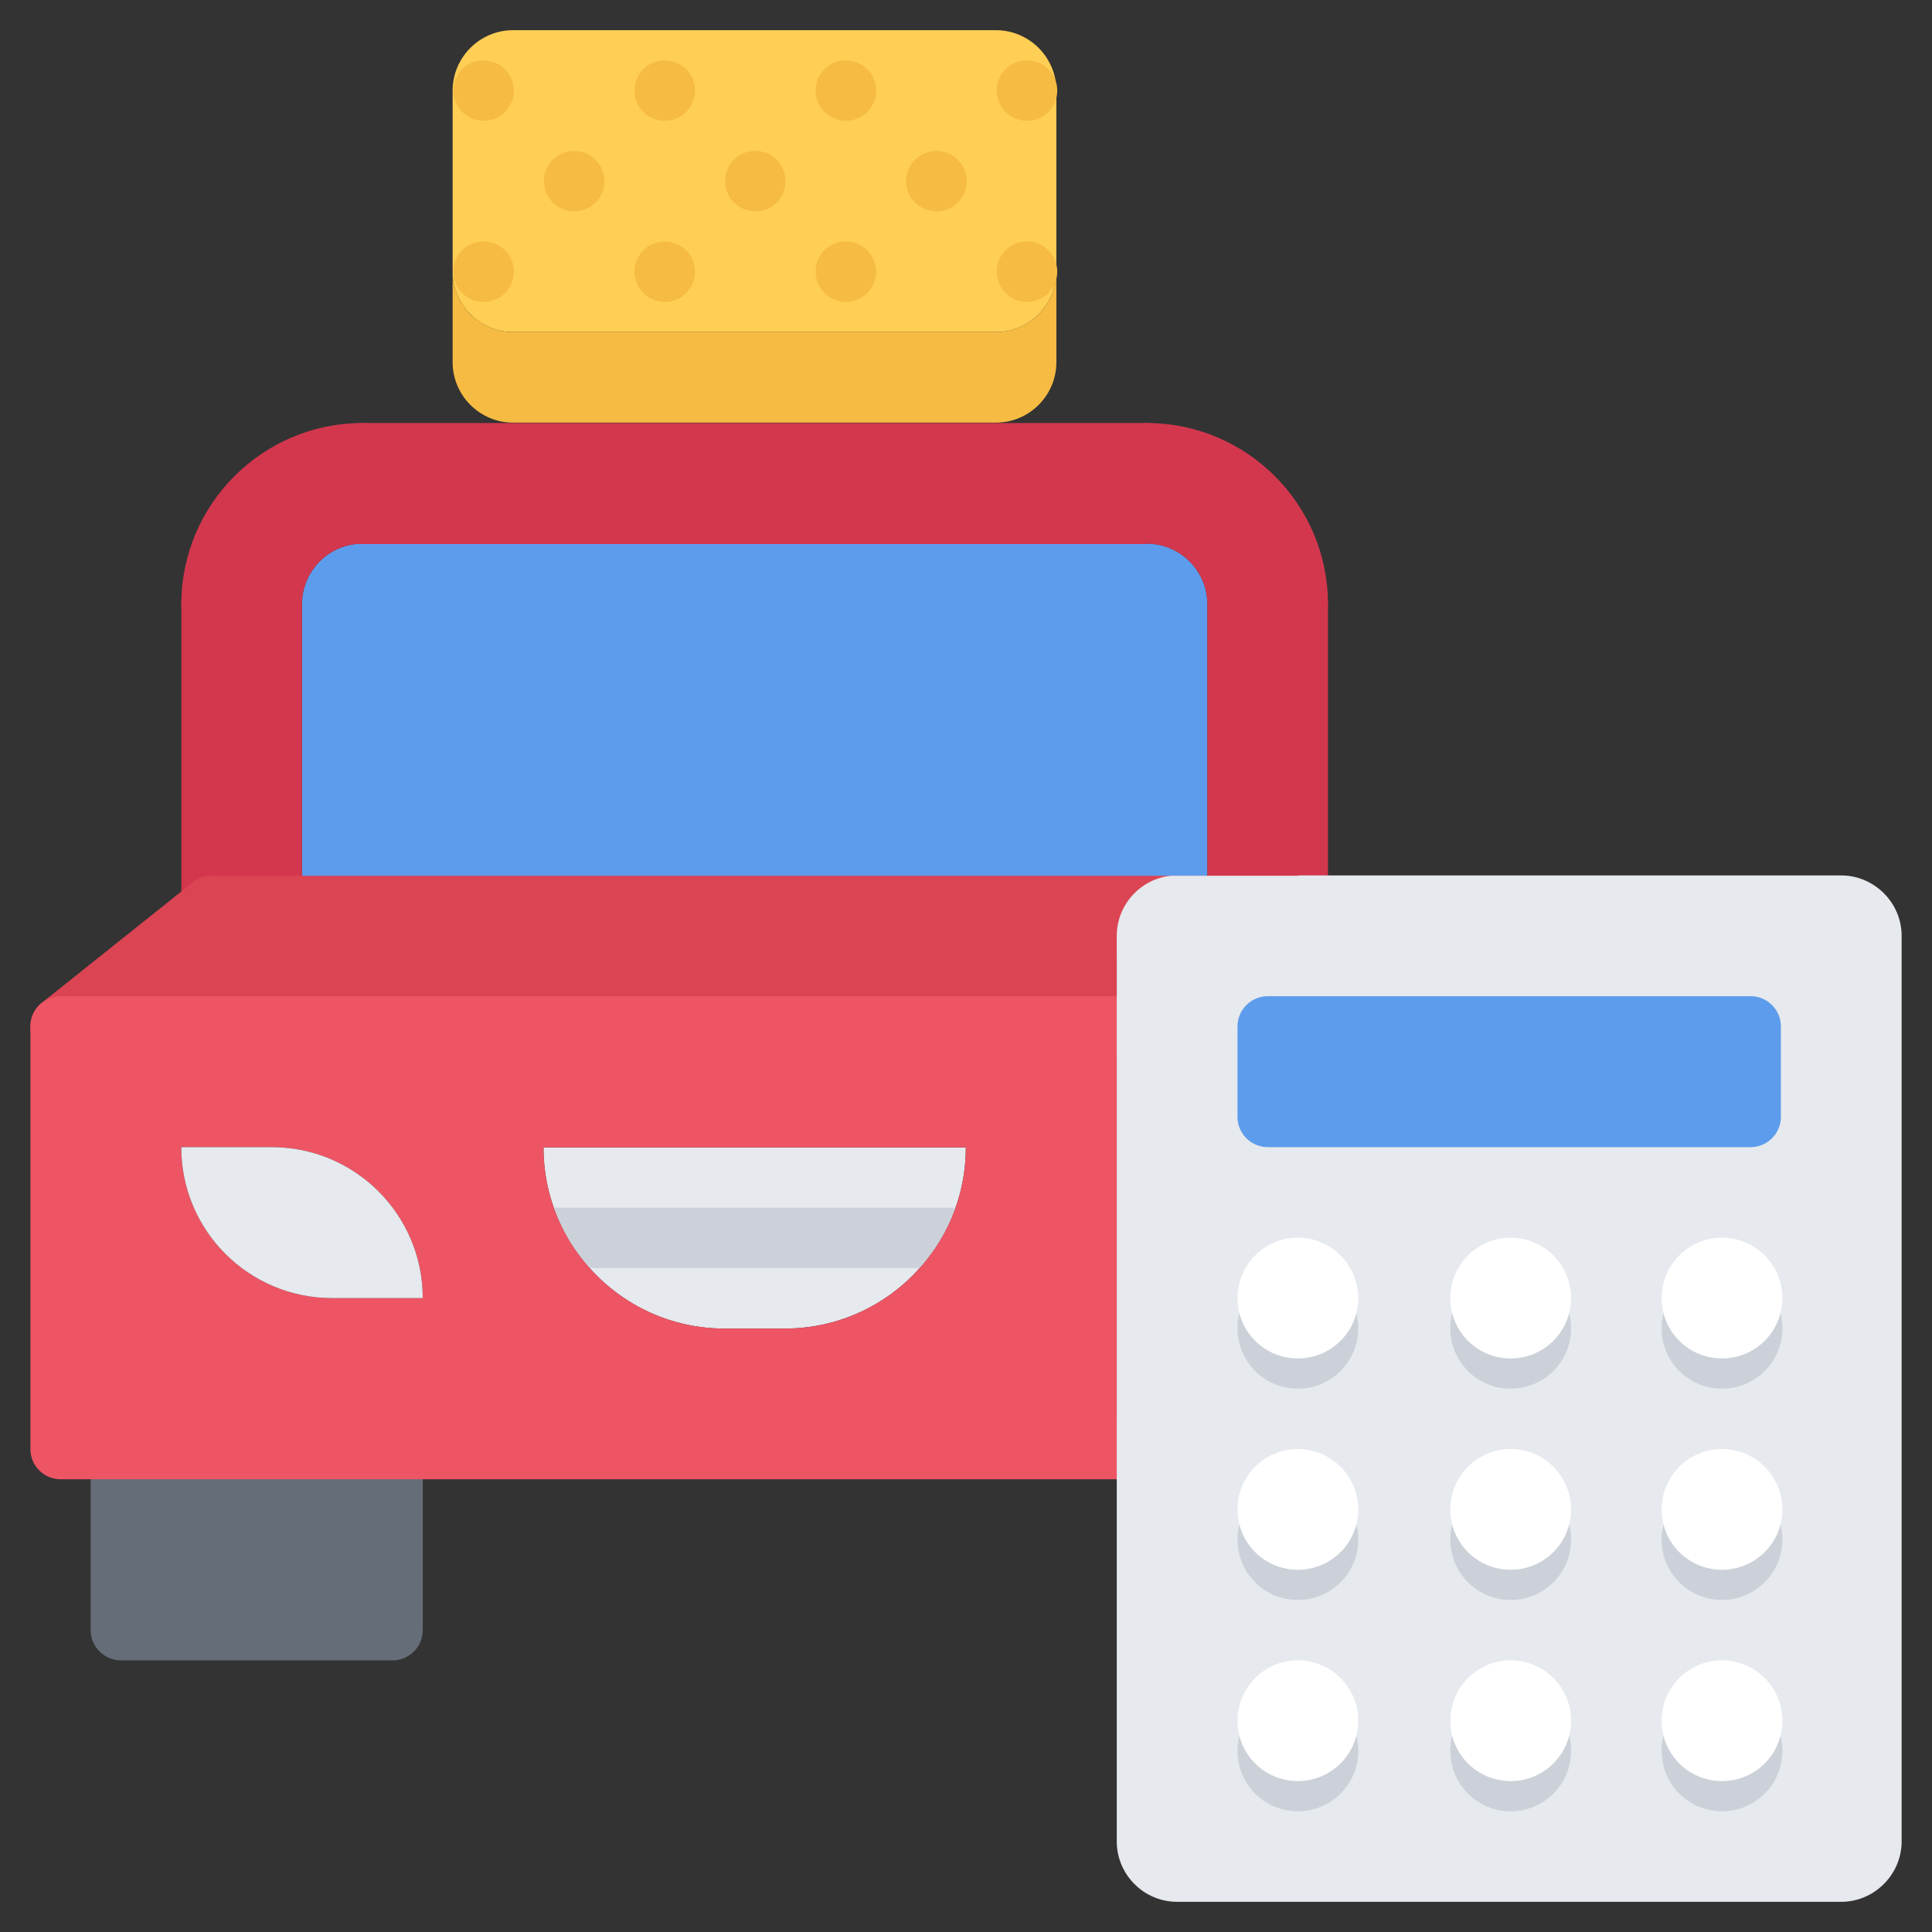
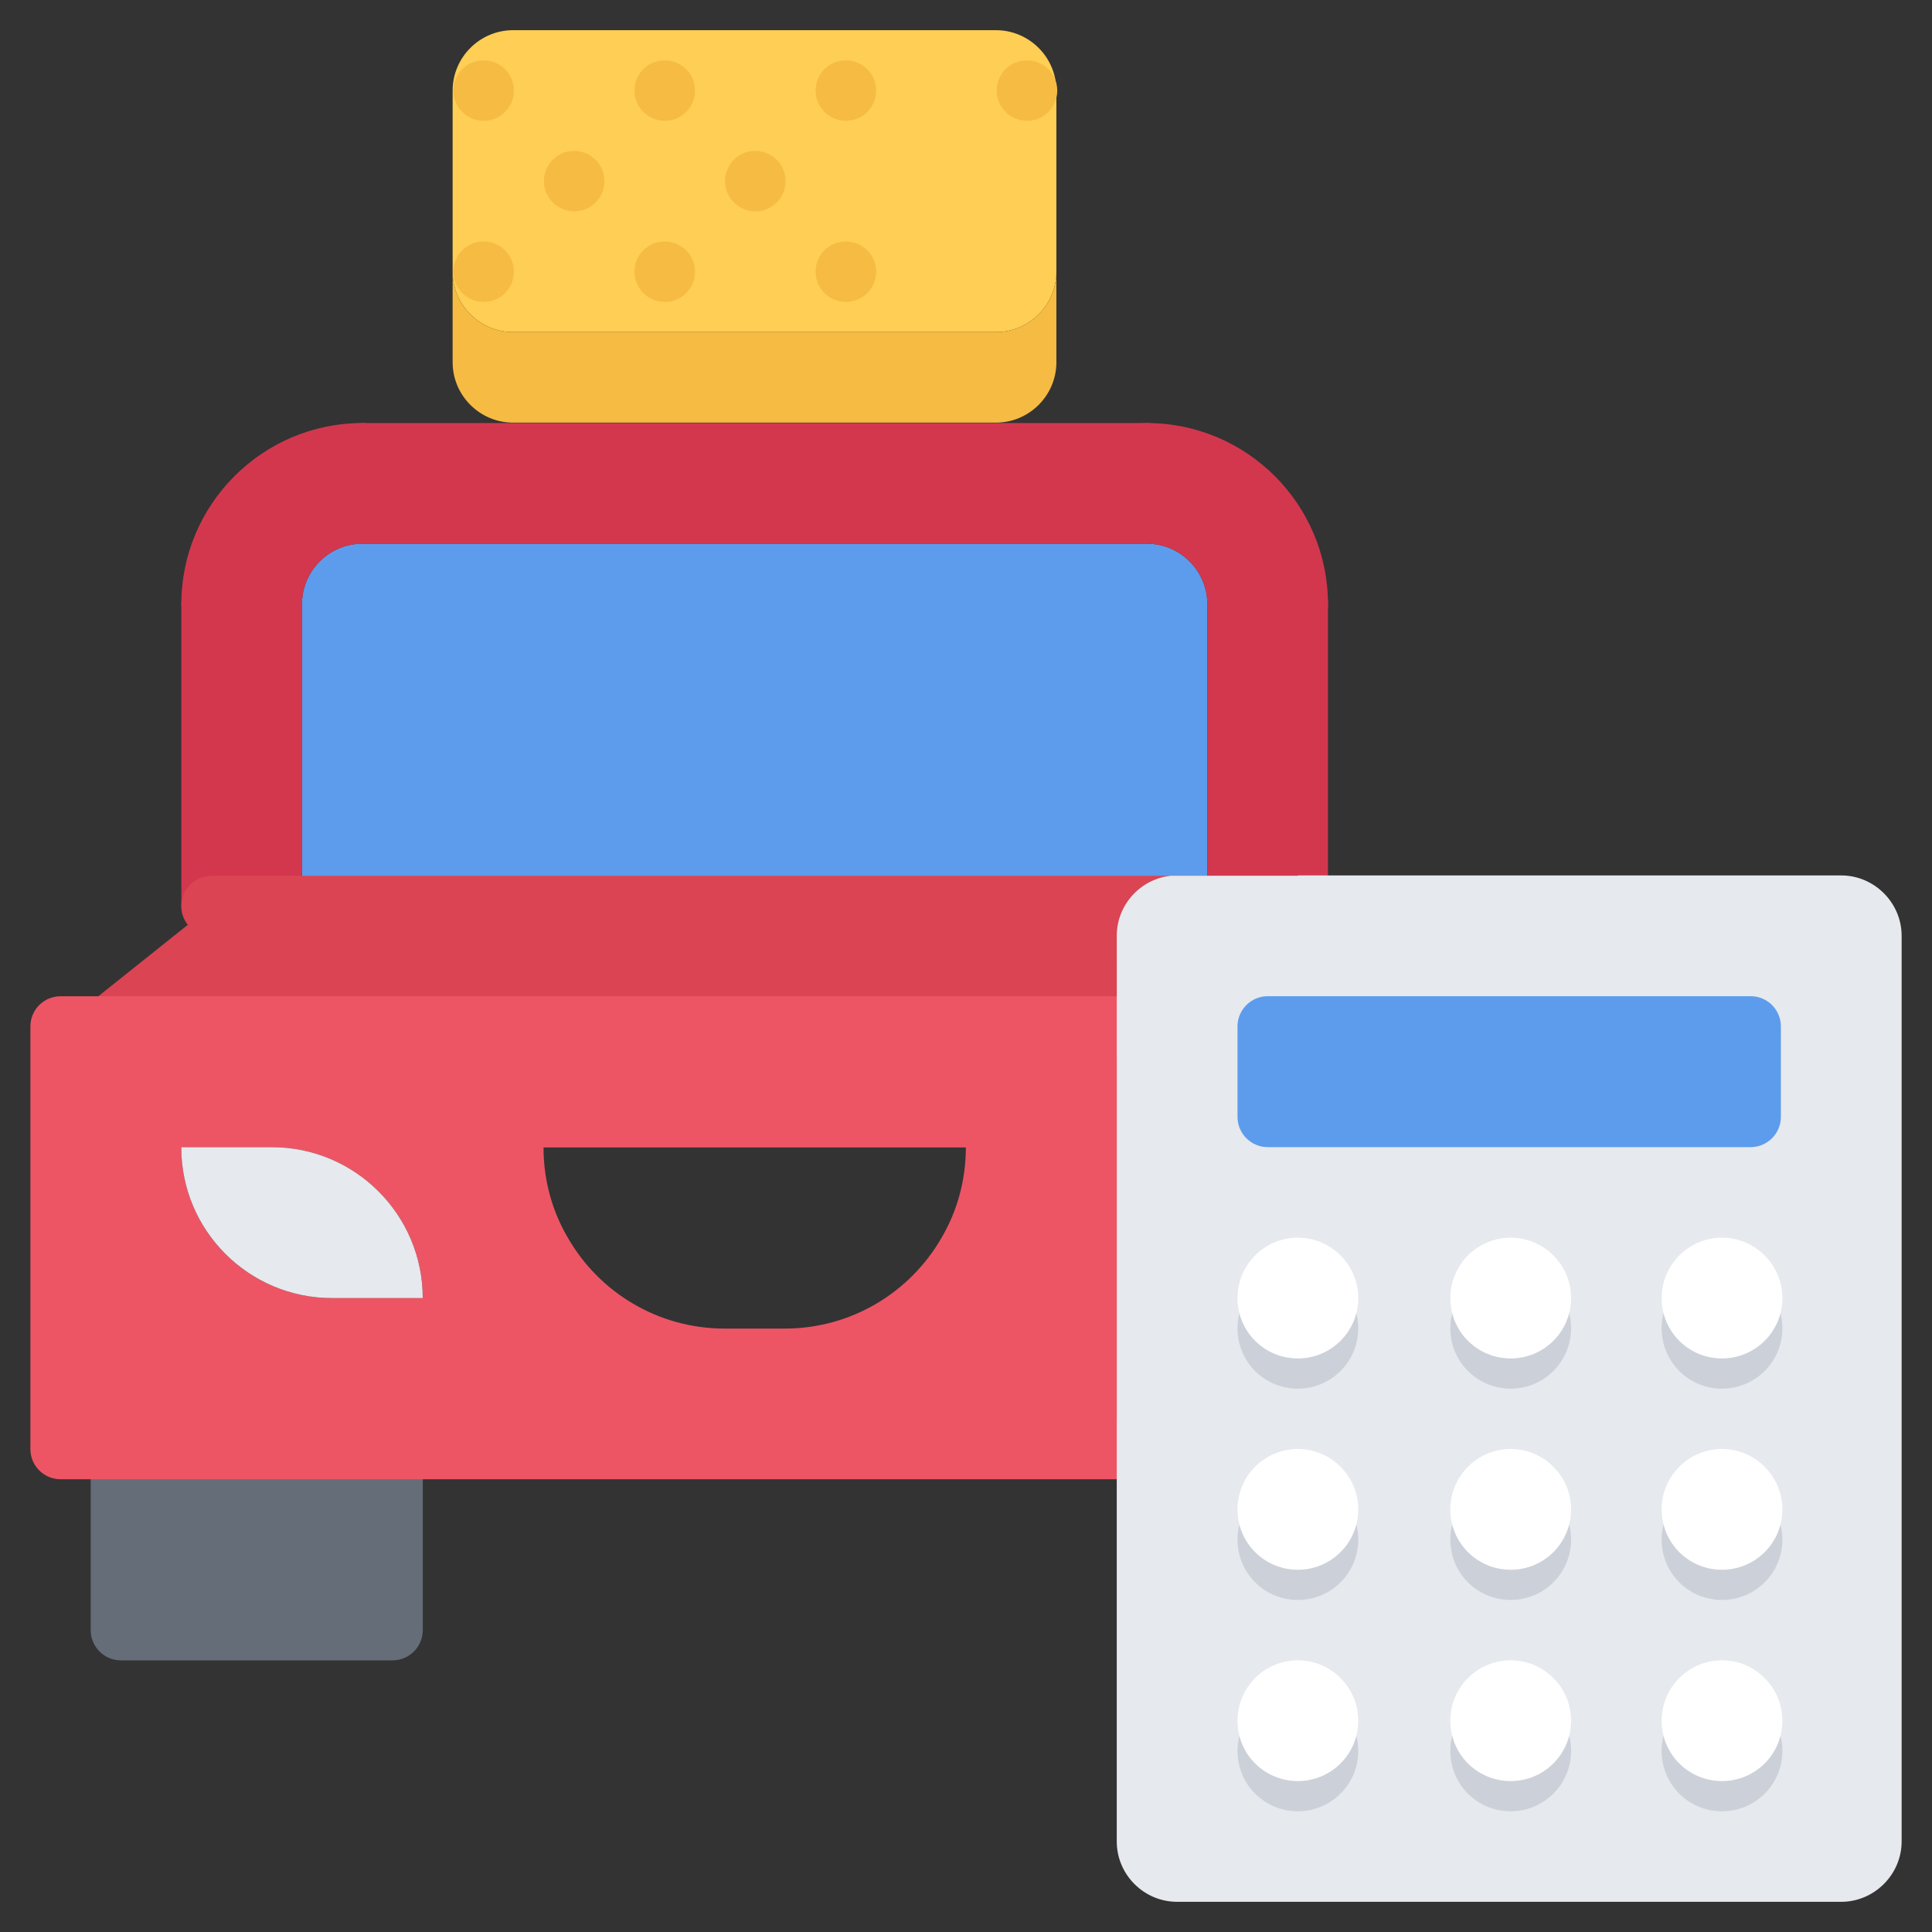
<svg xmlns="http://www.w3.org/2000/svg" version="1.1" id="icons" x="0px" y="0px" width="64px" height="64px" viewBox="0 0 64 64" enable-background="new 0 0 64 64" xml:space="preserve">
  <rect x="0" y="0" width="64" height="64" fill="#333333" stroke="none" />
  <g>
    <g>
      <path fill="#5D9CEC" d="M39.994,20.011v9.99h-1c-0.07,0-0.14,0-0.2,0.01h-28.79v-10c0-1.029,0.79-1.89,1.8-1.99h0.2h25.99v-0.01    C39.094,18.011,39.994,18.911,39.994,20.011z" />
    </g>
    <g>
      <path fill="#D3374E" d="M37.994,15.011c2.76,0,5,2.24,5,5v9.99h-3v-9.99c0-1.1-0.9-2-2-2v0.01h-25.99h-0.2    c-1.01,0.101-1.8,0.961-1.8,1.99v10h-3v-10c0-2.76,2.24-5,5-5H37.994z" />
    </g>
    <g>
      <path fill="#D3374E" d="M7.007,21.014c-0.553,0-1-0.447-1-1c0-3.309,2.691-6,6-6c0.553,0,1,0.447,1,1s-0.447,1-1,1    c-2.206,0-4,1.794-4,4C8.007,20.566,7.56,21.014,7.007,21.014z" />
    </g>
    <g>
      <path fill="#D3374E" d="M7.007,31.012c-0.553,0-1-0.447-1-1v-9.998c0-0.553,0.447-1,1-1s1,0.447,1,1v9.998    C8.007,30.564,7.56,31.012,7.007,31.012z" />
    </g>
    <g>
      <path fill="#D3374E" d="M42.991,21.014c-0.553,0-1-0.447-1-1c0-2.206-1.794-4-4-4c-0.553,0-1-0.447-1-1s0.447-1,1-1    c3.309,0,6,2.691,6,6C43.991,20.566,43.544,21.014,42.991,21.014z" />
    </g>
    <g>
      <path fill="#D3374E" d="M42.991,31.012c-0.553,0-1-0.447-1-1v-9.998c0-0.553,0.447-1,1-1s1,0.447,1,1v9.998    C43.991,30.564,43.544,31.012,42.991,31.012z" />
    </g>
    <g>
      <path fill="#D3374E" d="M37.991,16.014H12.007c-0.553,0-1-0.447-1-1s0.447-1,1-1h25.984c0.553,0,1,0.447,1,1    S38.544,16.014,37.991,16.014z" />
    </g>
    <g>
      <path fill="#DA4453" d="M36.994,32.001v2h-0.01H2.004l5-3.99h3h28.79C37.784,30.111,36.994,30.971,36.994,32.001z" />
    </g>
    <g>
-       <path fill="#DA4453" d="M2.008,35.002c-0.294,0-0.585-0.129-0.782-0.376c-0.345-0.432-0.274-1.062,0.157-1.405l5-3.99    c0.433-0.346,1.061-0.273,1.405,0.157c0.345,0.432,0.274,1.062-0.157,1.405l-5,3.99C2.446,34.931,2.227,35.002,2.008,35.002z" />
-     </g>
+       </g>
    <g>
      <path fill="#DA4453" d="M42.991,31.012H7.007c-0.553,0-1-0.447-1-1s0.447-1,1-1h35.984c0.553,0,1,0.447,1,1    S43.544,31.012,42.991,31.012z" />
    </g>
    <g>
      <path fill="#FFCE54" d="M34.994,7v2c0,1.1-0.9,2-2,2h-16c-1.1,0-2-0.9-2-2V7V3c0-1.1,0.9-2,2-2h16c1.1,0,2,0.9,2,2V7z" />
    </g>
    <g>
      <path fill="#F6BB42" d="M34.994,12c0,1.1-0.9,2-2,2h-16c-1.1,0-2-0.9-2-2V9c0,1.1,0.9,2,2,2h16c1.1,0,2-0.9,2-2V12z" />
    </g>
-     <path fill="#E6E9ED" d="M18.004,38.011c0,1.09,0.29,2.12,0.811,3c1.029,1.79,2.97,3,5.189,3h1.99c2.22,0,4.16-1.21,5.19-3   c0.52-0.88,0.81-1.91,0.81-3H18.004z" />
    <g>
      <path fill="#656D78" d="M13.005,48.001c0.55,0,1,0.45,1,1v5.001c0,0.55-0.45,1-1,1H4.004c-0.55,0-1-0.45-1-1v-5.001    c0-0.55,0.45-1,1-1H13.005z" />
    </g>
    <g>
      <path fill="#ED5565" d="M31.185,41.011c0.52-0.88,0.81-1.91,0.81-3h-13.99c0,1.09,0.29,2.12,0.811,3c1.029,1.79,2.97,3,5.189,3    h1.99C28.214,44.011,30.154,42.801,31.185,41.011z M36.994,34.001v14h-0.01h-23.98h-10h-1v-14h34.98H36.994z M14.004,43.001    c0-2.76-2.24-5-5-5h-3c0,2.77,2.24,5,5,5H14.004z" />
    </g>
    <g>
      <path fill="#E6E9ED" d="M9.004,38.001c2.76,0,5,2.24,5,5h-3c-2.76,0-5-2.23-5-5H9.004z" />
    </g>
    <g>
      <path fill="#ED5565" d="M36.981,49.002H2.007c-0.553,0-1-0.447-1-1v-14c0-0.553,0.447-1,1-1h34.975c0.553,0,1,0.447,1,1    s-0.447,1-1,1H3.007v12h33.975c0.553,0,1,0.447,1,1S37.534,49.002,36.981,49.002z" />
    </g>
    <g>
      <path fill="none" stroke="#000000" stroke-width="2" stroke-linecap="round" stroke-linejoin="round" stroke-miterlimit="10" d="    M42.991,30.012" />
    </g>
    <g>
      <path fill="none" stroke="#000000" stroke-width="2" stroke-linecap="round" stroke-linejoin="round" stroke-miterlimit="10" d="    M36.981,34.002" />
    </g>
-     <path fill="#CCD1D9" d="M18.358,40.007c0.125,0.35,0.27,0.689,0.456,1.004c0.207,0.359,0.459,0.688,0.734,0.996h10.9   c0.275-0.308,0.528-0.637,0.735-0.996c0.186-0.314,0.331-0.654,0.455-1.004H18.358z" />
    <g>
      <g>
        <path fill="#F6BB42" d="M16.023,10.001c-0.553,0-1.005-0.447-1.005-1s0.442-1,0.994-1h0.011c0.552,0,1,0.447,1,1     S16.575,10.001,16.023,10.001z" />
      </g>
      <g>
        <path fill="#F6BB42" d="M16.023,4.001c-0.553,0-1.005-0.447-1.005-1s0.442-1,0.994-1h0.011c0.552,0,1,0.447,1,1     S16.575,4.001,16.023,4.001z" />
      </g>
      <g>
        <path fill="#F6BB42" d="M19.023,7.001c-0.553,0-1.005-0.447-1.005-1s0.442-1,0.994-1h0.011c0.552,0,1,0.447,1,1     S19.575,7.001,19.023,7.001z" />
      </g>
      <g>
        <path fill="#F6BB42" d="M22.023,10.001c-0.553,0-1.005-0.447-1.005-1s0.442-1,0.994-1h0.011c0.552,0,1,0.447,1,1     S22.575,10.001,22.023,10.001z" />
      </g>
      <g>
        <path fill="#F6BB42" d="M22.023,4.001c-0.553,0-1.005-0.447-1.005-1s0.442-1,0.994-1h0.011c0.552,0,1,0.447,1,1     S22.575,4.001,22.023,4.001z" />
      </g>
      <g>
        <path fill="#F6BB42" d="M25.023,7.001c-0.553,0-1.005-0.447-1.005-1s0.442-1,0.994-1h0.011c0.552,0,1,0.447,1,1     S25.575,7.001,25.023,7.001z" />
      </g>
      <g>
        <path fill="#F6BB42" d="M28.023,10.001c-0.553,0-1.005-0.447-1.005-1s0.442-1,0.994-1h0.011c0.552,0,1,0.447,1,1     S28.575,10.001,28.023,10.001z" />
      </g>
      <g>
        <path fill="#F6BB42" d="M28.023,4.001c-0.553,0-1.005-0.447-1.005-1s0.442-1,0.994-1h0.011c0.552,0,1,0.447,1,1     S28.575,4.001,28.023,4.001z" />
      </g>
      <g>
-         <path fill="#F6BB42" d="M31.023,7.001c-0.553,0-1.005-0.447-1.005-1s0.442-1,0.994-1h0.011c0.552,0,1,0.447,1,1     S31.575,7.001,31.023,7.001z" />
-       </g>
+         </g>
      <g>
-         <path fill="#F6BB42" d="M34.023,10.001c-0.553,0-1.005-0.447-1.005-1s0.442-1,0.994-1h0.011c0.552,0,1,0.447,1,1     S34.575,10.001,34.023,10.001z" />
-       </g>
+         </g>
      <g>
        <path fill="#F6BB42" d="M34.023,4.001c-0.553,0-1.005-0.447-1.005-1s0.442-1,0.994-1h0.011c0.552,0,1,0.447,1,1     S34.575,4.001,34.023,4.001z" />
      </g>
    </g>
    <path fill="#E6E9ED" d="M60.994,29h-18v0.01h-3h-1.2c-1.01,0.101-1.8,0.96-1.8,1.99v2v14v14c0,1.1,0.9,2,2,2h22c1.09,0,2-0.9,2-2   V31C62.994,29.9,62.084,29,60.994,29z" />
    <g>
      <path fill="#5D9CEC" d="M57.994,33c0.55,0,1,0.45,1,1v3c0,0.55-0.45,1-1,1h-16c-0.55,0-1-0.45-1-1v-3c0-0.55,0.45-1,1-1H57.994z" />
    </g>
    <g>
      <g>
        <path fill="#CCD1D9" d="M42.994,49.001c1.1,0,2,0.9,2,2c0,1.11-0.9,2-2,2c-1.11,0-2-0.89-2-2     C40.994,49.901,41.884,49.001,42.994,49.001z" />
      </g>
      <g>
        <path fill="#CCD1D9" d="M42.994,42.001c1.1,0,2,0.9,2,2c0,1.11-0.9,2-2,2c-1.11,0-2-0.89-2-2     C40.994,42.901,41.884,42.001,42.994,42.001z" />
      </g>
      <g>
        <path fill="#CCD1D9" d="M42.994,56.001c1.1,0,2,0.9,2,2c0,1.11-0.9,2-2,2c-1.11,0-2-0.89-2-2     C40.994,56.901,41.884,56.001,42.994,56.001z" />
      </g>
      <g>
        <path fill="#CCD1D9" d="M57.044,56.001c1.101,0,2,0.9,2,2c0,1.11-0.899,2-2,2c-1.109,0-2-0.89-2-2     C55.044,56.901,55.935,56.001,57.044,56.001z" />
      </g>
      <g>
        <path fill="#CCD1D9" d="M57.044,49.001c1.101,0,2,0.9,2,2c0,1.11-0.899,2-2,2c-1.109,0-2-0.89-2-2     C55.044,49.901,55.935,49.001,57.044,49.001z" />
      </g>
      <g>
        <path fill="#CCD1D9" d="M57.044,42.001c1.101,0,2,0.9,2,2c0,1.11-0.899,2-2,2c-1.109,0-2-0.89-2-2     C55.044,42.901,55.935,42.001,57.044,42.001z" />
      </g>
      <g>
        <path fill="#CCD1D9" d="M50.044,49.001c1.101,0,2,0.9,2,2c0,1.11-0.899,2-2,2c-1.109,0-2-0.89-2-2     C48.044,49.901,48.935,49.001,50.044,49.001z" />
      </g>
      <g>
        <path fill="#CCD1D9" d="M50.044,56.001c1.101,0,2,0.9,2,2c0,1.11-0.899,2-2,2c-1.109,0-2-0.89-2-2     C48.044,56.901,48.935,56.001,50.044,56.001z" />
      </g>
      <g>
        <path fill="#CCD1D9" d="M50.044,42.001c1.101,0,2,0.9,2,2c0,1.11-0.899,2-2,2c-1.109,0-2-0.89-2-2     C48.044,42.901,48.935,42.001,50.044,42.001z" />
      </g>
    </g>
    <g>
      <g>
        <path fill="#FFFFFF" d="M42.994,48c1.1,0,2,0.9,2,2c0,1.11-0.9,2-2,2c-1.11,0-2-0.89-2-2C40.994,48.9,41.884,48,42.994,48z" />
      </g>
      <g>
        <path fill="#FFFFFF" d="M42.994,41c1.1,0,2,0.9,2,2c0,1.11-0.9,2-2,2c-1.11,0-2-0.89-2-2C40.994,41.9,41.884,41,42.994,41z" />
      </g>
      <g>
        <path fill="#FFFFFF" d="M42.994,55c1.1,0,2,0.9,2,2c0,1.11-0.9,2-2,2c-1.11,0-2-0.89-2-2C40.994,55.9,41.884,55,42.994,55z" />
      </g>
      <g>
        <path fill="#FFFFFF" d="M57.044,55c1.101,0,2,0.9,2,2c0,1.11-0.899,2-2,2c-1.109,0-2-0.89-2-2C55.044,55.9,55.935,55,57.044,55z" />
      </g>
      <g>
        <path fill="#FFFFFF" d="M57.044,48c1.101,0,2,0.9,2,2c0,1.11-0.899,2-2,2c-1.109,0-2-0.89-2-2C55.044,48.9,55.935,48,57.044,48z" />
      </g>
      <g>
        <path fill="#FFFFFF" d="M57.044,41c1.101,0,2,0.9,2,2c0,1.11-0.899,2-2,2c-1.109,0-2-0.89-2-2C55.044,41.9,55.935,41,57.044,41z" />
      </g>
      <g>
        <path fill="#FFFFFF" d="M50.044,48c1.101,0,2,0.9,2,2c0,1.11-0.899,2-2,2c-1.109,0-2-0.89-2-2C48.044,48.9,48.935,48,50.044,48z" />
      </g>
      <g>
        <path fill="#FFFFFF" d="M50.044,55c1.101,0,2,0.9,2,2c0,1.11-0.899,2-2,2c-1.109,0-2-0.89-2-2C48.044,55.9,48.935,55,50.044,55z" />
      </g>
      <g>
        <path fill="#FFFFFF" d="M50.044,41c1.101,0,2,0.9,2,2c0,1.11-0.899,2-2,2c-1.109,0-2-0.89-2-2C48.044,41.9,48.935,41,50.044,41z" />
      </g>
    </g>
  </g>
</svg>